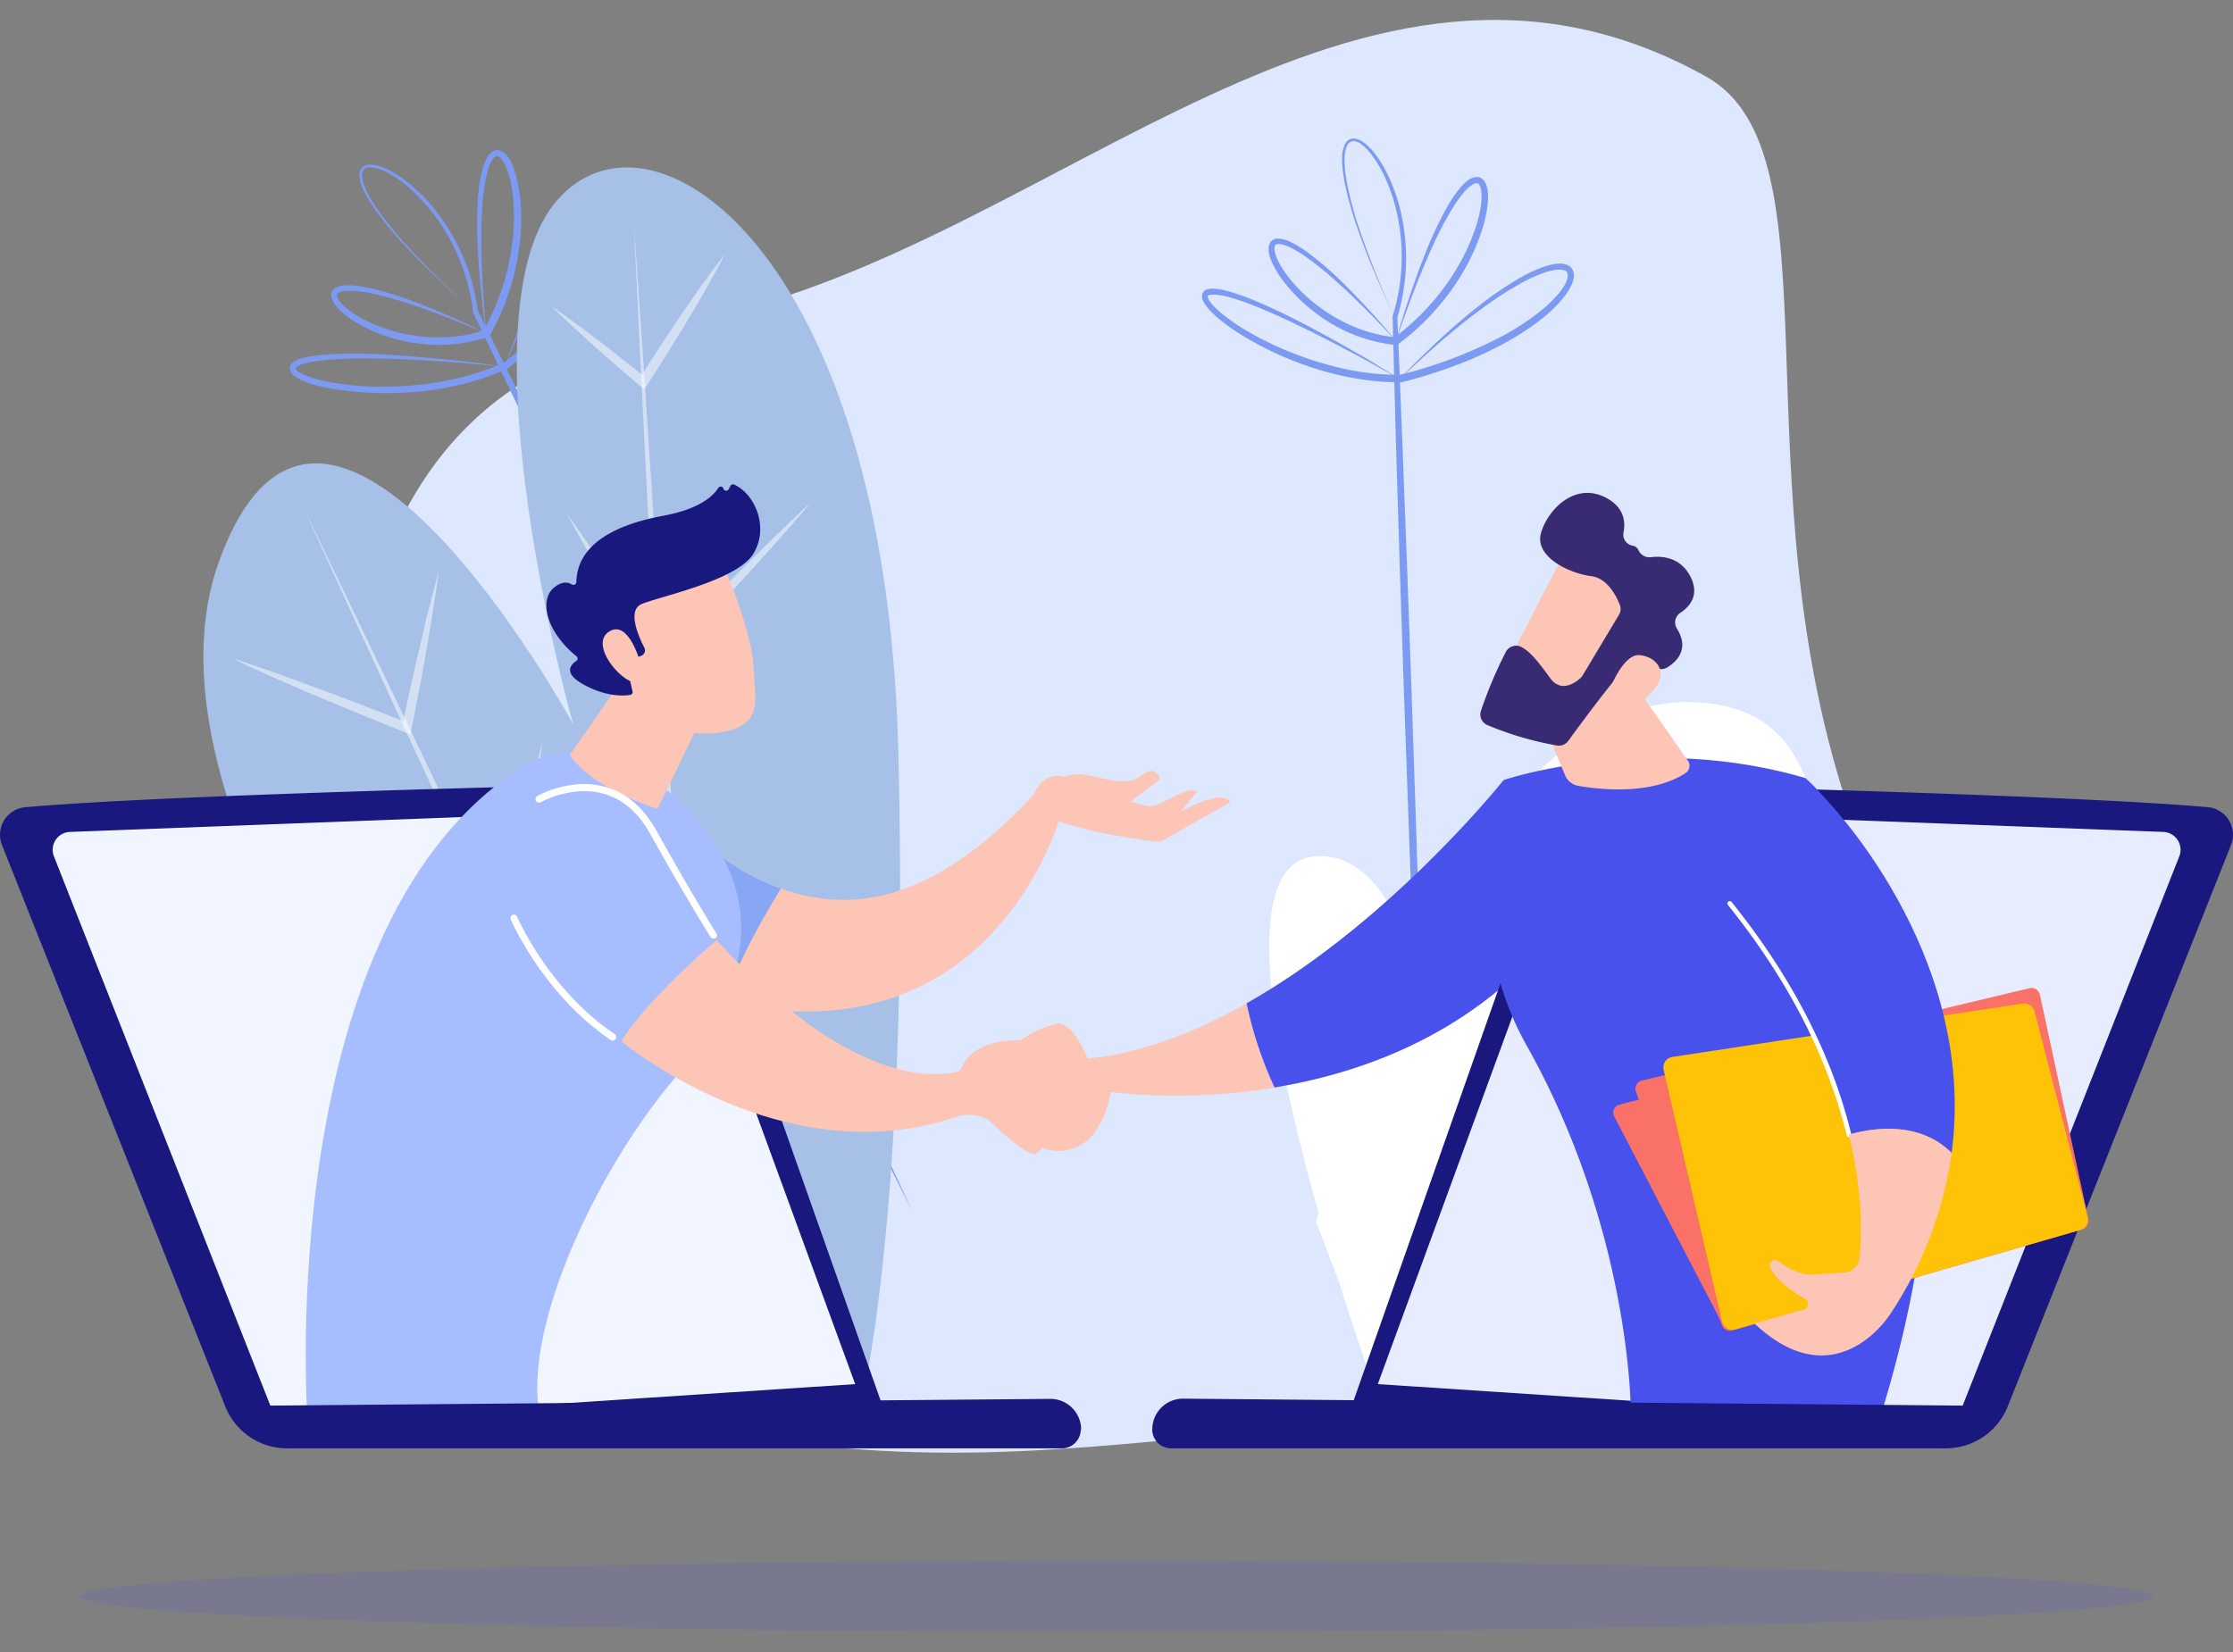
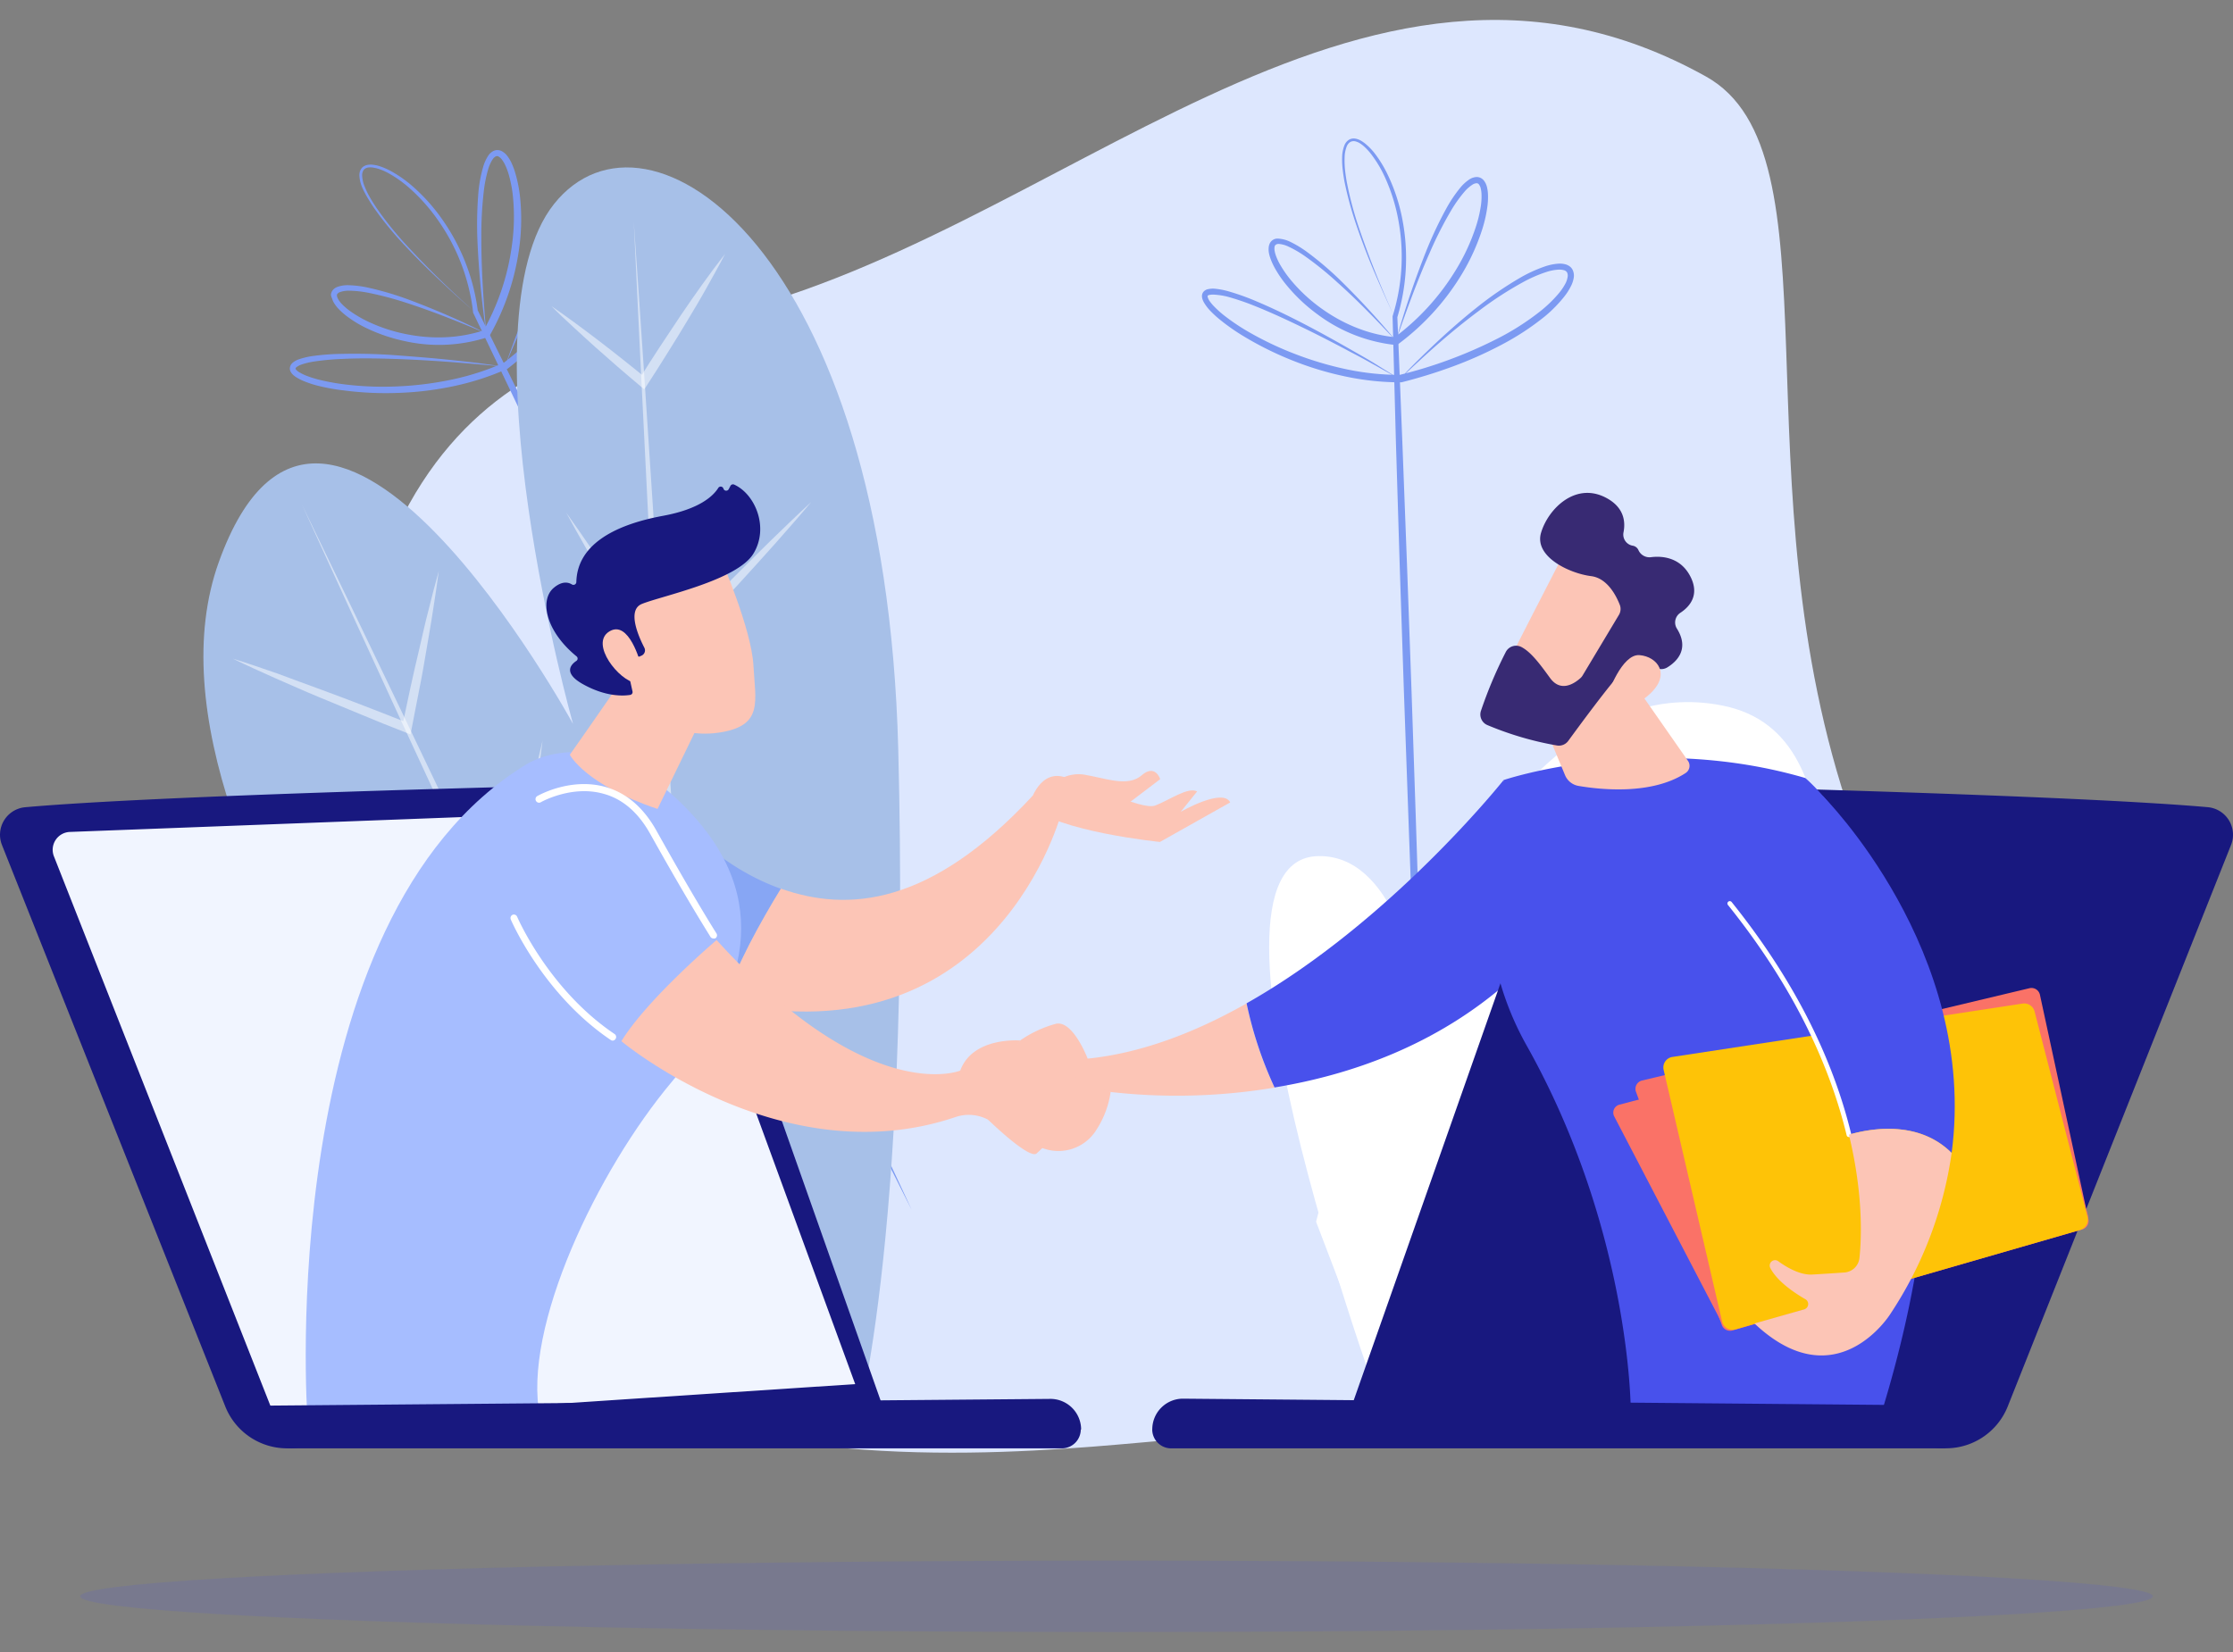
<svg xmlns="http://www.w3.org/2000/svg" id="Layer_1" data-name="Layer 1" viewBox="0 0 500 370" width="500" height="370">
  <rect x="0" y="0" width="500" height="370" fill="#808080" stroke="none" />
  <defs>
    <style>.cls-1{fill:none;}.cls-2{fill:#dde7fe;}.cls-3{fill:#7c9af2;}.cls-4{fill:#a7c0e8;}.cls-5{opacity:0.5;}.cls-6{fill:#fff;}.cls-7{opacity:0.13;}.cls-8{fill:#4851ec;}.cls-9{fill:#fcc5b6;}.cls-10{fill:#18187f;}.cls-11{fill:#f1f5ff;}.cls-12{fill:#e7edff;}.cls-13{fill:#87a6f4;}.cls-14{fill:#a6bdff;}.cls-15{fill:#fa7267;}.cls-16{fill:#fec307;}.cls-17{fill:#382a73;}</style>
  </defs>
  <rect class="cls-1" width="500" height="370" />
  <path class="cls-2" d="M271.19,322c-25.93-.25-183,32.29-194-100.06S124,78.61,158.13,71.27c78.48-16.86,146-97.53,223.85-54.14,30.57,17,6.47,90.73,32.64,166.1C433.79,238.4,398.49,297.06,374.9,311S271.19,322,271.19,322Z" />
  <path class="cls-3" d="M312.28,71.07c-1.54-3.26-3-6.54-4.43-9.86s-2.72-6.68-3.9-10.09a79.47,79.47,0,0,1-2.9-10.44c-.16-.89-.3-1.79-.4-2.69a19.2,19.2,0,0,1-.13-2.74,7.75,7.75,0,0,1,.53-2.74,2.59,2.59,0,0,1,.94-1.17,2,2,0,0,1,.74-.29,2.2,2.2,0,0,1,.77,0,3.86,3.86,0,0,1,1.36.53,7.89,7.89,0,0,1,1.13.84,13.88,13.88,0,0,1,1.88,2,26.83,26.83,0,0,1,2.84,4.67,40.65,40.65,0,0,1,3.36,10.36,45.72,45.72,0,0,1-1.19,21.61l0-.18L314,98.86l1.06,27.93,1,27.93.94,27.94q.91,27.93,1.7,55.88l.37,14,.18,7,.16,7c.22,9.31.45,18.63.62,27.94-.48-9.3-.88-18.61-1.31-27.92l-.32-7-.3-7-.59-14q-1.16-27.93-2.16-55.86l-1-27.94-.93-27.93-.86-27.94L311.82,71v-.09l0-.09a44.65,44.65,0,0,0,1.36-21.14A40.79,40.79,0,0,0,310,39.47a26.29,26.29,0,0,0-2.71-4.58,13.16,13.16,0,0,0-1.76-2,7,7,0,0,0-1-.78,3.44,3.44,0,0,0-1.13-.47,1.63,1.63,0,0,0-.58,0,1.37,1.37,0,0,0-.51.19,2.05,2.05,0,0,0-.73.9,7,7,0,0,0-.5,2.53,19.75,19.75,0,0,0,.08,2.66c.09.89.22,1.77.37,2.66A77.1,77.1,0,0,0,304.28,51,211,211,0,0,0,312.28,71.07Z" />
  <path class="cls-3" d="M312.58,76.33c-4.24-4.5-8.54-9-13.12-13.08a74.39,74.39,0,0,0-7.16-5.8,24.5,24.5,0,0,0-3.91-2.27,6,6,0,0,0-2-.54,1.11,1.11,0,0,0-.72.17.76.76,0,0,0-.29.56,3,3,0,0,0,.05.93,6.65,6.65,0,0,0,.28,1,12.88,12.88,0,0,0,.94,2,25.24,25.24,0,0,0,2.6,3.68,36.29,36.29,0,0,0,6.67,6.13,37.49,37.49,0,0,0,3.84,2.42,35.49,35.49,0,0,0,4.1,1.92,32,32,0,0,0,8.77,2.1l-.59.17a53.67,53.67,0,0,0,14-15.34A45.81,45.81,0,0,0,330.4,51a28.63,28.63,0,0,0,1.2-5,14.18,14.18,0,0,0,.13-2.51,6.56,6.56,0,0,0-.15-1.19,2.32,2.32,0,0,0-.39-.94.64.64,0,0,0-.58-.32,1.89,1.89,0,0,0-.91.32,8.31,8.31,0,0,0-1.82,1.62,29.82,29.82,0,0,0-3,4.24,85.16,85.16,0,0,0-4.75,9.39c-2.86,6.45-5.26,13.1-7.57,19.77a199.39,199.39,0,0,1,6.77-20.1,87.3,87.3,0,0,1,4.55-9.64,30.59,30.59,0,0,1,3-4.48A9.41,9.41,0,0,1,329,40.19a3.26,3.26,0,0,1,1.56-.54,2,2,0,0,1,1,.21,2.09,2.09,0,0,1,.73.61,3.84,3.84,0,0,1,.67,1.46,8,8,0,0,1,.21,1.43,15.12,15.12,0,0,1-.11,2.78,29.58,29.58,0,0,1-1.19,5.29,47.29,47.29,0,0,1-4.44,9.8,54.63,54.63,0,0,1-14.36,15.85l-.26.19-.32,0A35.41,35.41,0,0,1,295,70.4a37.72,37.72,0,0,1-6.88-6.48A25.31,25.31,0,0,1,285.43,60a14,14,0,0,1-1-2.23,7.79,7.79,0,0,1-.32-1.22,4.52,4.52,0,0,1,0-1.38,2.58,2.58,0,0,1,.26-.75,1.86,1.86,0,0,1,.58-.64,2,2,0,0,1,.76-.32,3.18,3.18,0,0,1,.74,0,7.21,7.21,0,0,1,2.44.69,24.42,24.42,0,0,1,4.05,2.49A72.31,72.31,0,0,1,300,62.66,178.36,178.36,0,0,1,312.58,76.33Z" />
  <path class="cls-3" d="M313.43,84.91c-1.78-1-3.57-2-5.36-3s-3.58-2-5.38-2.92c-3.6-1.93-7.23-3.81-10.9-5.59s-7.37-3.5-11.15-5a57,57,0,0,0-5.74-1.94A16.49,16.49,0,0,0,272,66a4.13,4.13,0,0,0-1.3.08.52.52,0,0,0-.29.17s0,0,0,.07a.34.34,0,0,0,0,.17,2.94,2.94,0,0,0,.55,1.09,9.42,9.42,0,0,0,.93,1.09,23.42,23.42,0,0,0,2.23,2,47.5,47.5,0,0,0,5,3.4A73,73,0,0,0,290,79.29a75,75,0,0,0,11.61,3.44,57.62,57.62,0,0,0,12,1.23l-.2,0a101.16,101.16,0,0,0,21.85-8.1A57.4,57.4,0,0,0,345,69.62a28.75,28.75,0,0,0,4.1-4,12.44,12.44,0,0,0,1.52-2.31A5,5,0,0,0,351,62.1a1.76,1.76,0,0,0-.07-1,1.11,1.11,0,0,0-.71-.57,3.62,3.62,0,0,0-1.22-.14,10.61,10.61,0,0,0-2.72.52,30.71,30.71,0,0,0-5.28,2.3,79.75,79.75,0,0,0-9.8,6.37c-3.14,2.33-6.17,4.81-9.13,7.39q-2.21,1.93-4.37,3.93t-4.3,4q2-2.13,4.11-4.22c1.4-1.38,2.81-2.74,4.25-4.09,2.88-2.68,5.83-5.27,8.92-7.72a79.24,79.24,0,0,1,9.77-6.7,31.64,31.64,0,0,1,5.45-2.49,12.15,12.15,0,0,1,3.05-.63,4.92,4.92,0,0,1,1.68.18,2.92,2.92,0,0,1,.86.44,2.15,2.15,0,0,1,.66.8,3,3,0,0,1,.21,1.86,6.15,6.15,0,0,1-.51,1.57,13.24,13.24,0,0,1-1.66,2.62A30.16,30.16,0,0,1,346,70.79a58.77,58.77,0,0,1-10,6.54,89,89,0,0,1-10.86,4.81,113.06,113.06,0,0,1-11.33,3.49l-.1,0h-.11a59.45,59.45,0,0,1-12.34-1.31,71,71,0,0,1-11.85-3.58,74.24,74.24,0,0,1-11.08-5.51,46.59,46.59,0,0,1-5.09-3.57,23.23,23.23,0,0,1-2.32-2.13,10.61,10.61,0,0,1-1-1.25,6.61,6.61,0,0,1-.45-.74,3.24,3.24,0,0,1-.31-.91,1.72,1.72,0,0,1,0-.6,1.49,1.49,0,0,1,.27-.62,1.74,1.74,0,0,1,1-.63,5,5,0,0,1,1.75-.1,17.49,17.49,0,0,1,3.11.63,53.13,53.13,0,0,1,5.83,2.09c3.79,1.59,7.47,3.38,11.1,5.27s7.21,3.89,10.75,5.92c1.77,1,3.54,2,5.29,3.1S311.69,83.83,313.43,84.91Z" />
  <path class="cls-3" d="M106.39,69.94q-4.1-3.52-8-7.22c-2.63-2.46-5.2-5-7.66-7.64a75.65,75.65,0,0,1-6.88-8.36c-.52-.75-1-1.51-1.47-2.3A20,20,0,0,1,81.11,42a7.69,7.69,0,0,1-.64-2.72,2.58,2.58,0,0,1,.39-1.45,2,2,0,0,1,.56-.56,2.3,2.3,0,0,1,.71-.3,3.81,3.81,0,0,1,1.46-.06,7.23,7.23,0,0,1,1.38.3,15.32,15.32,0,0,1,2.53,1.09A27.55,27.55,0,0,1,92,41.39a41.17,41.17,0,0,1,7.27,8.1A45.68,45.68,0,0,1,107,69.73l0-.17,12.37,25.07,12.3,25.09,12.25,25.13L156,170q12.17,25.17,24.22,50.38l6,12.62,3,6.31,3,6.32c4,8.43,8,16.85,11.9,25.3-4.21-8.32-8.36-16.66-12.53-25l-3.12-6.25-3.11-6.26-6.2-12.53q-12.37-25.05-24.64-50.18l-12.23-25.13L130.1,120.44,118,95.25,105.92,70l0-.09v-.09A44.73,44.73,0,0,0,98.54,50a41,41,0,0,0-7-8,26.32,26.32,0,0,0-4.34-3.09,14.33,14.33,0,0,0-2.4-1.08,8.18,8.18,0,0,0-1.26-.29,3.38,3.38,0,0,0-1.23,0,2.25,2.25,0,0,0-.53.21,1.56,1.56,0,0,0-.39.38,2.1,2.1,0,0,0-.3,1.13,7.07,7.07,0,0,0,.56,2.51,18.9,18.9,0,0,0,1.16,2.4c.44.78.92,1.53,1.42,2.28a76.18,76.18,0,0,0,6.73,8.4A209.72,209.72,0,0,0,106.39,69.94Z" />
  <path class="cls-3" d="M108.8,74.63c-5.71-2.4-11.45-4.72-17.31-6.64A75.3,75.3,0,0,0,82.6,65.6a23.91,23.91,0,0,0-4.49-.49,5.73,5.73,0,0,0-2,.32,1.23,1.23,0,0,0-.6.44.78.78,0,0,0,0,.63,2.82,2.82,0,0,0,.42.83,6.33,6.33,0,0,0,.67.82,14.34,14.34,0,0,0,1.66,1.43,26.37,26.37,0,0,0,3.87,2.31,36.09,36.09,0,0,0,8.59,2.9,37.64,37.64,0,0,0,4.49.65,34.26,34.26,0,0,0,4.53.09,32.16,32.16,0,0,0,8.86-1.63l-.47.38a53.6,53.6,0,0,0,6.54-19.67,45.81,45.81,0,0,0,.2-10.4,27.55,27.55,0,0,0-.94-5.06,14.21,14.21,0,0,0-.9-2.36,6.88,6.88,0,0,0-.61-1,2.61,2.61,0,0,0-.75-.71.66.66,0,0,0-.66-.05,1.87,1.87,0,0,0-.7.66,8.1,8.1,0,0,0-1,2.23,29.29,29.29,0,0,0-1,5.08,85.53,85.53,0,0,0-.53,10.51c0,7,.5,14.1,1.11,21.14a199,199,0,0,1-2-21.13,88.17,88.17,0,0,1,.25-10.65,29.71,29.71,0,0,1,1-5.32,9.25,9.25,0,0,1,1.13-2.6,3.09,3.09,0,0,1,1.21-1.13,2,2,0,0,1,1-.2,2.1,2.1,0,0,1,.92.26,3.78,3.78,0,0,1,1.2,1.06,8.17,8.17,0,0,1,.78,1.23,15.77,15.77,0,0,1,1,2.58,30.56,30.56,0,0,1,1.06,5.32,47.22,47.22,0,0,1-.09,10.76,54.56,54.56,0,0,1-6.69,20.31l-.16.28-.31.1a35.26,35.26,0,0,1-18.75.84,38.12,38.12,0,0,1-8.92-3.13,25.73,25.73,0,0,1-4-2.51,15.41,15.41,0,0,1-1.81-1.64,7.74,7.74,0,0,1-.78-1,4.24,4.24,0,0,1-.58-1.25A2.24,2.24,0,0,1,74.1,66a2,2,0,0,1,.27-.82,2.19,2.19,0,0,1,.57-.6,2.7,2.7,0,0,1,.65-.34,6.79,6.79,0,0,1,2.51-.36,23.54,23.54,0,0,1,4.71.63,69.8,69.8,0,0,1,8.94,2.69A177.63,177.63,0,0,1,108.8,74.63Z" />
  <path class="cls-3" d="M113.05,82.12c-2-.19-4.07-.37-6.1-.54s-4.08-.35-6.11-.5c-4.07-.3-8.15-.54-12.23-.68s-8.15-.21-12.21,0a57.24,57.24,0,0,0-6,.56,16.47,16.47,0,0,0-2.87.68,3.88,3.88,0,0,0-1.15.6.56.56,0,0,0-.2.27s0,0,0,.08a.56.56,0,0,0,.08.15,3,3,0,0,0,1,.77,10.24,10.24,0,0,0,1.29.62,24.52,24.52,0,0,0,2.83.9,49.26,49.26,0,0,0,5.94,1.08,70.84,70.84,0,0,0,12.1.41,73.26,73.26,0,0,0,12-1.56,57.32,57.32,0,0,0,11.46-3.74l-.17.11A101.52,101.52,0,0,0,129.31,65a57.7,57.7,0,0,0,6.38-9.69A29.12,29.12,0,0,0,137.81,50a12.55,12.55,0,0,0,.45-2.73,4.82,4.82,0,0,0-.1-1.28,1.79,1.79,0,0,0-.47-.91,1.14,1.14,0,0,0-.88-.22,3.78,3.78,0,0,0-1.18.36,10.91,10.91,0,0,0-2.27,1.58,30.78,30.78,0,0,0-3.89,4.24,76.88,76.88,0,0,0-6.37,9.8c-1.93,3.4-3.69,6.91-5.35,10.46q-1.25,2.67-2.41,5.37c-.78,1.8-1.55,3.6-2.29,5.42q1-2.78,2-5.52t2.22-5.46c1.54-3.62,3.19-7.19,5-10.68a79.8,79.8,0,0,1,6.21-10.08,31.28,31.28,0,0,1,4-4.49,11.64,11.64,0,0,1,2.52-1.81,4.67,4.67,0,0,1,1.62-.52,2.62,2.62,0,0,1,1,0,2.14,2.14,0,0,1,.93.46,3.08,3.08,0,0,1,.95,1.61,6.76,6.76,0,0,1,.17,1.65,13.55,13.55,0,0,1-.46,3.07A30.27,30.27,0,0,1,137.05,56a59.51,59.51,0,0,1-6.45,10,92.36,92.36,0,0,1-8,8.79,110.06,110.06,0,0,1-8.94,7.79l-.08.07-.1,0a59.86,59.86,0,0,1-11.81,3.82,70.59,70.59,0,0,1-12.28,1.52,73,73,0,0,1-12.36-.54A45.63,45.63,0,0,1,71,86.35a23.31,23.31,0,0,1-3-1,11.69,11.69,0,0,1-1.46-.73,6,6,0,0,1-.71-.49,2.81,2.81,0,0,1-.65-.71,1.67,1.67,0,0,1-.24-.54,1.31,1.31,0,0,1,0-.68,1.8,1.8,0,0,1,.64-1,4.73,4.73,0,0,1,1.56-.8,17.07,17.07,0,0,1,3.1-.69,51.36,51.36,0,0,1,6.17-.45c4.11-.09,8.21,0,12.29.31s8.16.62,12.23,1.05q3,.31,6.09.68C109,81.58,111,81.85,113.05,82.12Z" />
  <path class="cls-4" d="M142.92,314.38C130.41,306.5,25.36,191.61,49,125.87s79.3,36.25,79.3,36.25-25.21-90-4.26-116.41,74.22,10,77.09,122.1-9.95,153.94-9.95,153.94S168.68,330.6,142.92,314.38Z" />
  <g class="cls-5">
    <path class="cls-6" d="M67.61,113Q79,136.51,90.29,160.12l11.28,23.6,11.24,23.62L124,231l11.19,23.64,11.17,23.66,11.14,23.66-2.05.53q-1.89-31.59-3.64-63.17l-1.77-31.59-1.74-31.59-1.68-31.59L145,112.93q-1.6-31.61-3.09-63.21c1.49,21,2.86,42.09,4.24,63.14l2,31.57,2,31.58,1.93,31.57L154,239.16q1.86,31.59,3.67,63.17l.32,5.58-2.37-5.06-11.1-23.69-11.06-23.7-11.06-23.71-11-23.73-11-23.73-11-23.75Q78.45,136.76,67.61,113Z" />
  </g>
  <g class="cls-5">
    <path class="cls-6" d="M98.25,127.88c-.38,3-.84,5.92-1.3,8.88-.22,1.48-.48,3-.72,4.42s-.49,2.95-.75,4.42c-.51,3-1,5.89-1.6,8.83s-1.12,5.86-1.71,8.79l-.25,1.28L90.7,164l-4.87-1.92-4.86-2q-4.84-2-9.68-4-2.42-1-4.81-2.06l-4.8-2.1c-3.19-1.43-6.38-2.86-9.53-4.39,3.34,1,6.64,2.19,10,3.33L67,152.66q2.46.89,4.92,1.8,4.91,1.81,9.8,3.7l4.88,1.9L91.5,162l-1.47.8q.91-4.39,1.87-8.77c.64-2.92,1.29-5.83,2-8.74.34-1.46.68-2.91,1-4.37s.7-2.9,1.07-4.35C96.7,133.66,97.43,130.76,98.25,127.88Z" />
  </g>
  <g class="cls-5">
    <path class="cls-6" d="M121.48,165.88c-.43,3.78-1,7.54-1.47,11.29s-1.1,7.51-1.69,11.26-1.21,7.49-1.82,11.23-1.27,7.48-1.93,11.21l-.21,1.2-1.18-.34-5.57-1.62-5.56-1.65-5.56-1.68-2.77-.85L91,205.07c-1.85-.59-3.7-1.15-5.54-1.75l-5.53-1.78c-3.67-1.22-7.35-2.43-11-3.74,3.79.83,7.55,1.77,11.31,2.69l5.62,1.44c1.88.48,3.74,1,5.62,1.48l2.8.74,2.8.77,5.6,1.53,5.58,1.57,5.58,1.6-1.38.86q1-5.59,2.06-11.18c.72-3.73,1.41-7.45,2.18-11.17S118.17,180.7,119,177,120.58,169.57,121.48,165.88Z" />
  </g>
  <g class="cls-5">
    <path class="cls-6" d="M162.35,56.87c-1.3,2.55-2.7,5-4.09,7.51s-2.85,4.93-4.31,7.37S151,76.62,149.5,79s-3,4.81-4.58,7.2l-.67,1-.94-.79-2.54-2.15-2.53-2.17c-1.67-1.46-3.34-2.92-5-4.4s-3.3-3-4.92-4.49-3.25-3-4.82-4.62c1.84,1.25,3.64,2.56,5.43,3.87s3.57,2.66,5.33,4,3.51,2.72,5.25,4.1l2.6,2.08,2.59,2.1-1.61.25c1.51-2.41,3-4.8,4.59-7.19s3.13-4.75,4.72-7.11,3.22-4.69,4.87-7S160.59,59.12,162.35,56.87Z" />
  </g>
  <g class="cls-5">
    <path class="cls-6" d="M181.64,112.44c-2.64,3.16-5.36,6.24-8.08,9.32-1.38,1.53-2.74,3.07-4.12,4.59l-4.15,4.56-4.18,4.52q-2.1,2.26-4.21,4.51c-2.81,3-5.65,6-8.49,8.93l-1,1-.73-1.19-2.58-4.18-2.54-4.2-2.54-4.2-2.51-4.22c-.84-1.41-1.66-2.82-2.48-4.24s-1.66-2.82-2.46-4.25c-1.63-2.85-3.24-5.7-4.79-8.58,1.91,2.66,3.77,5.36,5.62,8.06.93,1.35,1.83,2.71,2.75,4.07s1.82,2.72,2.72,4.09l2.7,4.1,2.66,4.13,2.66,4.12,2.63,4.15-1.71-.18c2.83-3,5.66-6,8.52-8.9,1.42-1.48,2.86-3,4.3-4.42l4.32-4.39,4.36-4.36c1.45-1.45,2.92-2.89,4.39-4.33C175.66,118.09,178.61,115.23,181.64,112.44Z" />
  </g>
  <path class="cls-6" d="M294.69,273.63S326.09,146.37,385.56,158c33.83,6.59,16.19,61.94,33.83,76.75s31.43,41.56,0,67.31-106.65,18.86-106.65,18.86Z" />
  <path class="cls-6" d="M325.21,315.8S426.59,297.55,419.49,270s-92.42,30.83-92.42,30.83,102.87-73.41,74.33-110-79,97.64-79,97.64,5.09-97.13-27.15-96.73,16.22,129.77,16.22,129.77Z" />
  <g class="cls-7">
    <ellipse class="cls-8" cx="250" cy="357.53" rx="232.06" ry="8" />
  </g>
  <path class="cls-9" d="M243.54,237.1s-3.26-8.6-7.08-7.81a26.08,26.08,0,0,0-8,3.72l-6.14,8.29s17.22,6.78,23.27,2.89a132.5,132.5,0,0,0,39.79-.6,87.15,87.15,0,0,1-6.26-18.85C267.89,231.1,255.77,235.86,243.54,237.1Z" />
  <path class="cls-8" d="M336.68,174.71s-25.18,31.7-57.55,50a87.15,87.15,0,0,0,6.26,18.85c16.79-2.76,36.22-9.33,52.7-24Z" />
  <path class="cls-10" d="M.47,189.33,50.44,315a14.89,14.89,0,0,0,16,9.23l131.05-9.68-47.2-133.64a8.37,8.37,0,0,0-8-5.38c-23,.53-106.66,2.6-136.59,5.26A6.2,6.2,0,0,0,.47,189.33Z" />
  <path class="cls-11" d="M62,318.54,12.05,191.73a4,4,0,0,1,3.59-5.4l123.41-4.68a7.46,7.46,0,0,1,7.24,4.74L191.49,310Z" />
  <path class="cls-10" d="M499.53,189.33,449.56,315a14.89,14.89,0,0,1-15.95,9.23l-131-9.17,47.2-134.15a8.37,8.37,0,0,1,8-5.38c23,.53,106.66,2.6,136.59,5.26A6.2,6.2,0,0,1,499.53,189.33Z" />
-   <path class="cls-12" d="M438,318.54,488,191.73a4,4,0,0,0-3.59-5.4L361,181.65a7.46,7.46,0,0,0-7.24,4.74L308.51,310Z" />
  <path class="cls-13" d="M148,178.9l1.56,42a115.86,115.86,0,0,0,12.69,3.61c2.52-8.11,8.06-18,12.6-25.45C158.18,193.14,148,178.9,148,178.9Z" />
  <path class="cls-9" d="M231.26,178.19c-22.87,24.69-41.39,26.15-56.4,20.84-4.54,7.4-10.08,17.34-12.6,25.45,61.09,13.46,75.47-42.69,75.47-42.69Z" />
  <path class="cls-9" d="M235.9,175.56a8.38,8.38,0,0,1,7.51-1.94c4.88.89,9.22,2.59,12.26,0s4.11.89,4.11.89l-9.1,6.91Z" />
  <path class="cls-9" d="M230.46,180.4s1.81-7.55,7.25-6.51,17.79,7.75,21,6.51,7.26-4.2,9.35-3.15l-3.68,4.57s9.45-5.45,11.08-2.1l-15.73,8.85S236.68,186.27,230.46,180.4Z" />
  <path class="cls-14" d="M68.82,317.23S61,205.8,117.92,171.16c0,0,15.9-10.51,35.73,9.83s13.43,41.47-3.2,61.27-33.58,55.18-29.55,75Z" />
  <path class="cls-9" d="M146.59,140.8c0,1.33-19,28.24-19,28.24s3.4,6.7,19.64,12.14l14-28.81Z" />
  <path class="cls-9" d="M139.14,233.2s36,30.11,74.77,17a9.23,9.23,0,0,1,7.28.55l11.16,5.9a10,10,0,0,0,13.21-3.7,21,21,0,0,0,3.13-8.39l-21.83-8.84,1.61-2.68s-10.66-.91-13.46,6.74c0,0-20.3,8.44-54.55-29.23C160.46,210.52,144.92,223.74,139.14,233.2Z" />
  <path class="cls-6" d="M137.21,233.07a.75.75,0,0,1-.45-.14c-15.18-10.25-22.32-26.81-22.39-27a.81.81,0,0,1,.42-1.05.79.79,0,0,1,1,.43c.07.16,7,16.29,21.82,26.28a.79.79,0,0,1,.22,1.1A.8.8,0,0,1,137.21,233.07Z" />
  <path class="cls-6" d="M159.75,210.19a.8.8,0,0,1-.67-.36c0-.07-4.67-7.28-13.48-23.05-2.68-4.81-6.2-7.85-10.47-9-7.07-2-13.88,1.81-13.95,1.85a.8.8,0,1,1-.79-1.38c.3-.17,7.44-4.16,15.16-2,4.69,1.31,8.54,4.61,11.44,9.8,8.78,15.73,13.38,22.9,13.43,23a.79.79,0,0,1-.24,1.1A.82.82,0,0,1,159.75,210.19Z" />
  <path class="cls-9" d="M161.51,125.38s6.74,15.49,7.19,23.62,2.21,13.4-7.19,15-17.32-3-21.61-11.14c0,0-6.72-12.48-5.21-17.59S161.51,125.38,161.51,125.38Z" />
  <path class="cls-10" d="M143.12,147.07l.53-.23a1.29,1.29,0,0,0,.63-1.77c-1.32-2.56-3.91-8.43-.57-9.8,4.3-1.77,21.34-5.24,25-11.29,3.53-5.81.4-13.31-4.31-15.44a.64.64,0,0,0-.84.28l-.39.74a.64.64,0,0,1-1.18-.12h0a.64.64,0,0,0-1.15-.17c-1.13,1.81-4.18,4.74-12.34,6.25-11.6,2.14-19.26,6.83-19.45,14.84a.65.65,0,0,1-1,.53c-.86-.52-2.23-.77-4.06.77-3.18,2.68-1.88,9.63,5.1,15.34a.63.63,0,0,1,0,1c-1.27.83-3.15,2.79,1.74,5.4,5,2.7,8.83,2.48,10.28,2.24a.64.64,0,0,0,.52-.77l-1.55-7a.64.64,0,0,1,.62-.78Z" />
  <path class="cls-9" d="M143.41,148.56s-2.57-9.89-7-7.12,2.3,11.09,5.87,11.46Z" />
  <path class="cls-9" d="M221.19,250.72s9.14,8.94,10.9,7.64a33.1,33.1,0,0,0,3.75-4,3.92,3.92,0,0,0,.26-4.62L234,246.39a6.24,6.24,0,0,0-9.3-1.35A11.34,11.34,0,0,0,221.19,250.72Z" />
  <path class="cls-8" d="M365.14,315.59s-.06-40.14-23.4-81.6a66.42,66.42,0,0,1-7.62-42.76l2.56-16.52s32-10.84,67.54-.46c0,0,49.23,40.64,16.33,144.58Z" />
  <path class="cls-9" d="M342.13,153.63l8.31,20a4,4,0,0,0,3,2.39c4.79.82,16.37,2.11,24-2.89a1.93,1.93,0,0,0,.52-2.72l-15.35-22Z" />
  <path class="cls-15" d="M362.62,247.41a1.84,1.84,0,0,0-1.17,2.64l24,46.07a1.84,1.84,0,0,0,2.15.92l78.6-22.69a1.84,1.84,0,0,0,1.26-2.29L454,225.19a1.84,1.84,0,0,0-2.24-1.27Z" />
  <path class="cls-15" d="M367.69,242a1.92,1.92,0,0,0-1.37,2.54l19.24,52.25a1.93,1.93,0,0,0,2.35,1.19l78.36-22.63a1.93,1.93,0,0,0,1.36-2.26L456.77,222.8a1.94,1.94,0,0,0-2.34-1.47Z" />
  <path class="cls-16" d="M374.51,236.72a2.38,2.38,0,0,0-2,2.9L385.61,296a2.39,2.39,0,0,0,3,1.75l77.18-22.28a2.39,2.39,0,0,0,1.65-2.89l-11.87-46.05a2.4,2.4,0,0,0-2.67-1.76Z" />
  <path class="cls-8" d="M437,258.23c6-45.25-28.88-80-28.88-80l-20.75,24.18C403.11,222,410.6,240,414,254.13,418.56,252.81,429.48,250.72,437,258.23Z" />
  <path class="cls-6" d="M414,254.66a.51.51,0,0,1-.51-.4c-4.25-17.53-13.18-34.88-26.56-51.55a.53.53,0,1,1,.82-.67c13.48,16.8,22.49,34.29,26.77,52a.54.54,0,0,1-.39.64Z" />
  <path class="cls-9" d="M414,254.13c3.18,13.14,2.85,22.93,2.36,27.61A3.65,3.65,0,0,1,413,285c-2,.14-4.74.32-7.18.46-2.69.16-5.67-1.54-7.67-3A1.2,1.2,0,0,0,396.4,284c1.49,2.91,5.26,5.5,7.87,7a1.24,1.24,0,0,1-.29,2.26l-11.13,3.16c18.29,17.23,30.37-2.05,30.37-2.05A87.34,87.34,0,0,0,437,258.23C429.48,250.72,418.56,252.81,414,254.13Z" />
  <path class="cls-9" d="M350.72,123.1c-.35.32-14.72,28.55-14.72,28.55l16.29,7.87,17.6-24.73S356.56,117.6,350.72,123.1Z" />
  <path class="cls-17" d="M362.48,137.75l-8.12,13.55a2.64,2.64,0,0,1-.45.55c-1,.9-4.27,3.52-6.83,0-2.18-3-4.23-5.8-6.42-6.94a2.59,2.59,0,0,0-3.51,1.15,96.7,96.7,0,0,0-5.56,13.19,2.58,2.58,0,0,0,1.51,3.17,72,72,0,0,0,15.6,4.56,2.6,2.6,0,0,0,2.46-1.05c2.49-3.41,9.5-12.94,11.9-15.32,2.22-2.22,6.33-1.38,8.18-.85a2.63,2.63,0,0,0,2.07-.27c1.88-1.14,5.16-3.95,2.16-8.72a2.59,2.59,0,0,1,.8-3.53c2.1-1.38,4.37-4,2.21-8.16s-6.11-4.62-8.78-4.29a2.7,2.7,0,0,1-2.83-1.58,1.71,1.71,0,0,0-1.34-1,2.53,2.53,0,0,1-2-3c.47-2.4.11-5.51-3.72-7.62-7-3.87-13.19,2.43-14.75,7.75s6.29,9.07,11.23,9.7c3.64.46,5.63,4.42,6.43,6.49A2.58,2.58,0,0,1,362.48,137.75Z" />
  <path class="cls-9" d="M360,155.54s3.12-9.14,7.12-8.81,7.15,4.32,2.19,8.8C363.16,161.11,360,155.54,360,155.54Z" />
  <path class="cls-10" d="M242,320.15a4.24,4.24,0,0,1-4.24,4.24H65.41A6.44,6.44,0,0,1,59,318l-2.71-3.15,179-1.54a6.88,6.88,0,0,1,6.79,6.89Z" />
  <path class="cls-10" d="M258,320.15a4.24,4.24,0,0,0,4.24,4.24H434.59A6.44,6.44,0,0,0,441,318l2.71-3.15L264.8,313.26a6.88,6.88,0,0,0-6.79,6.89Z" />
</svg>